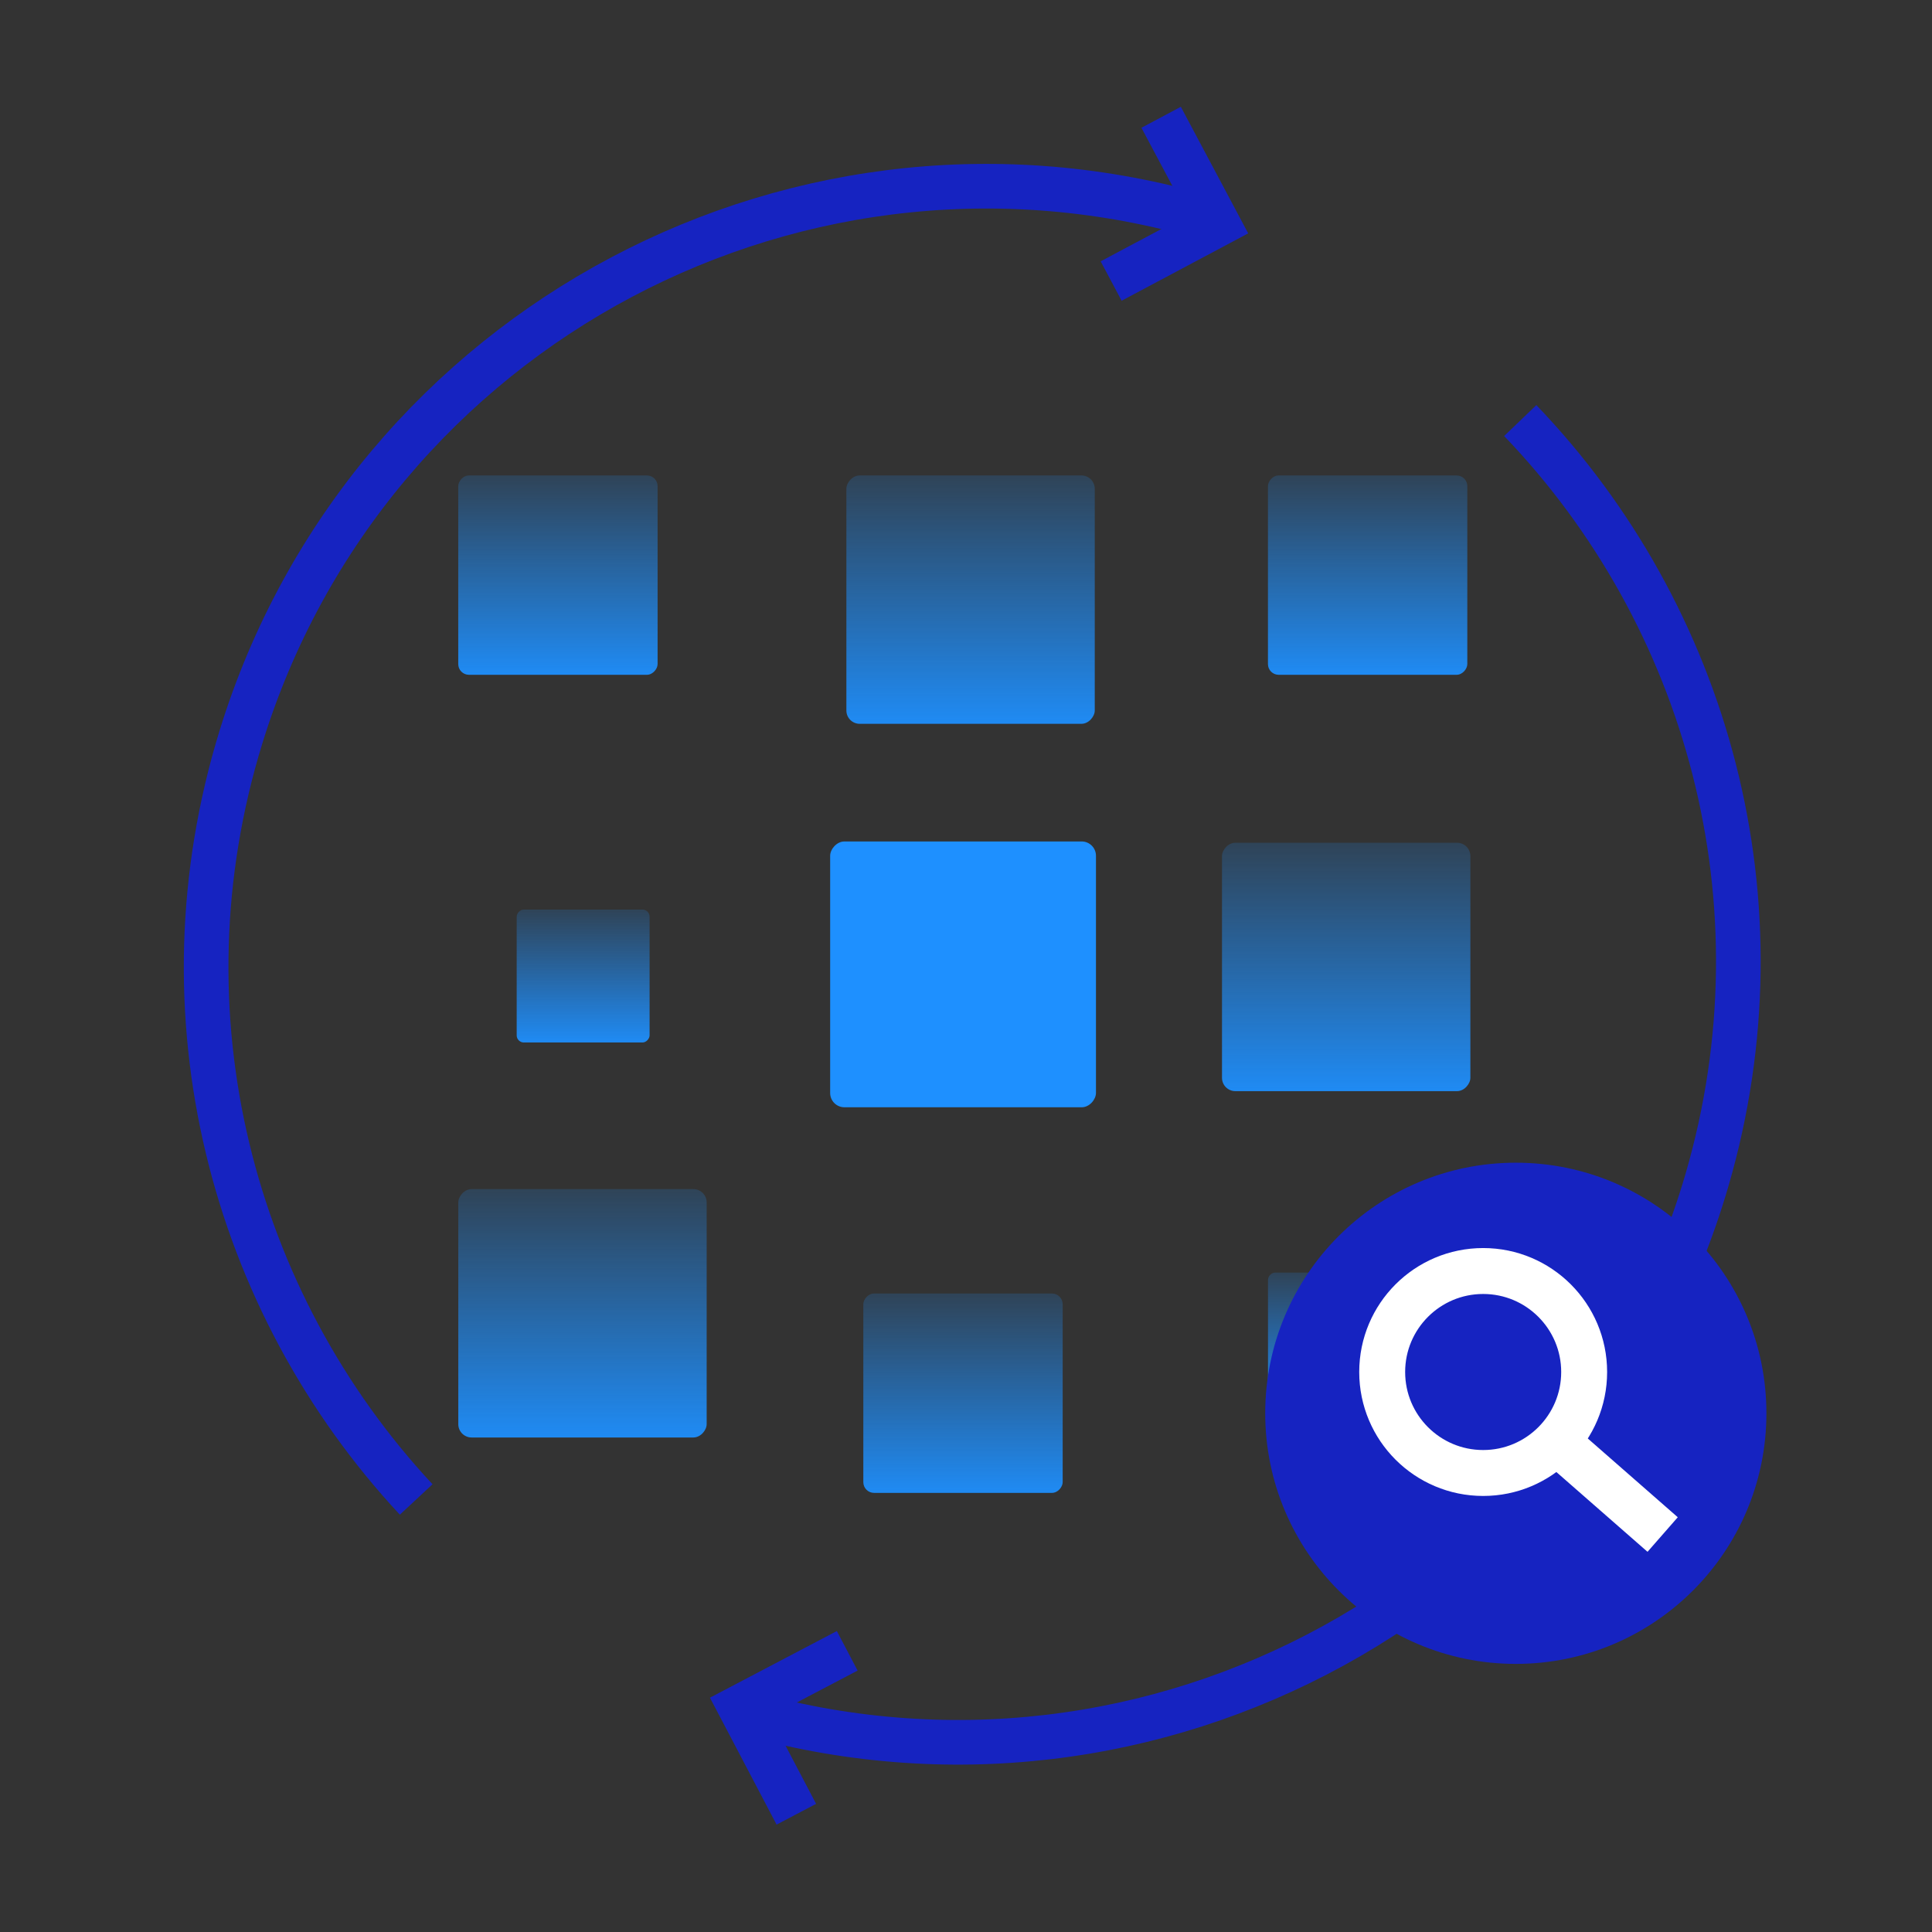
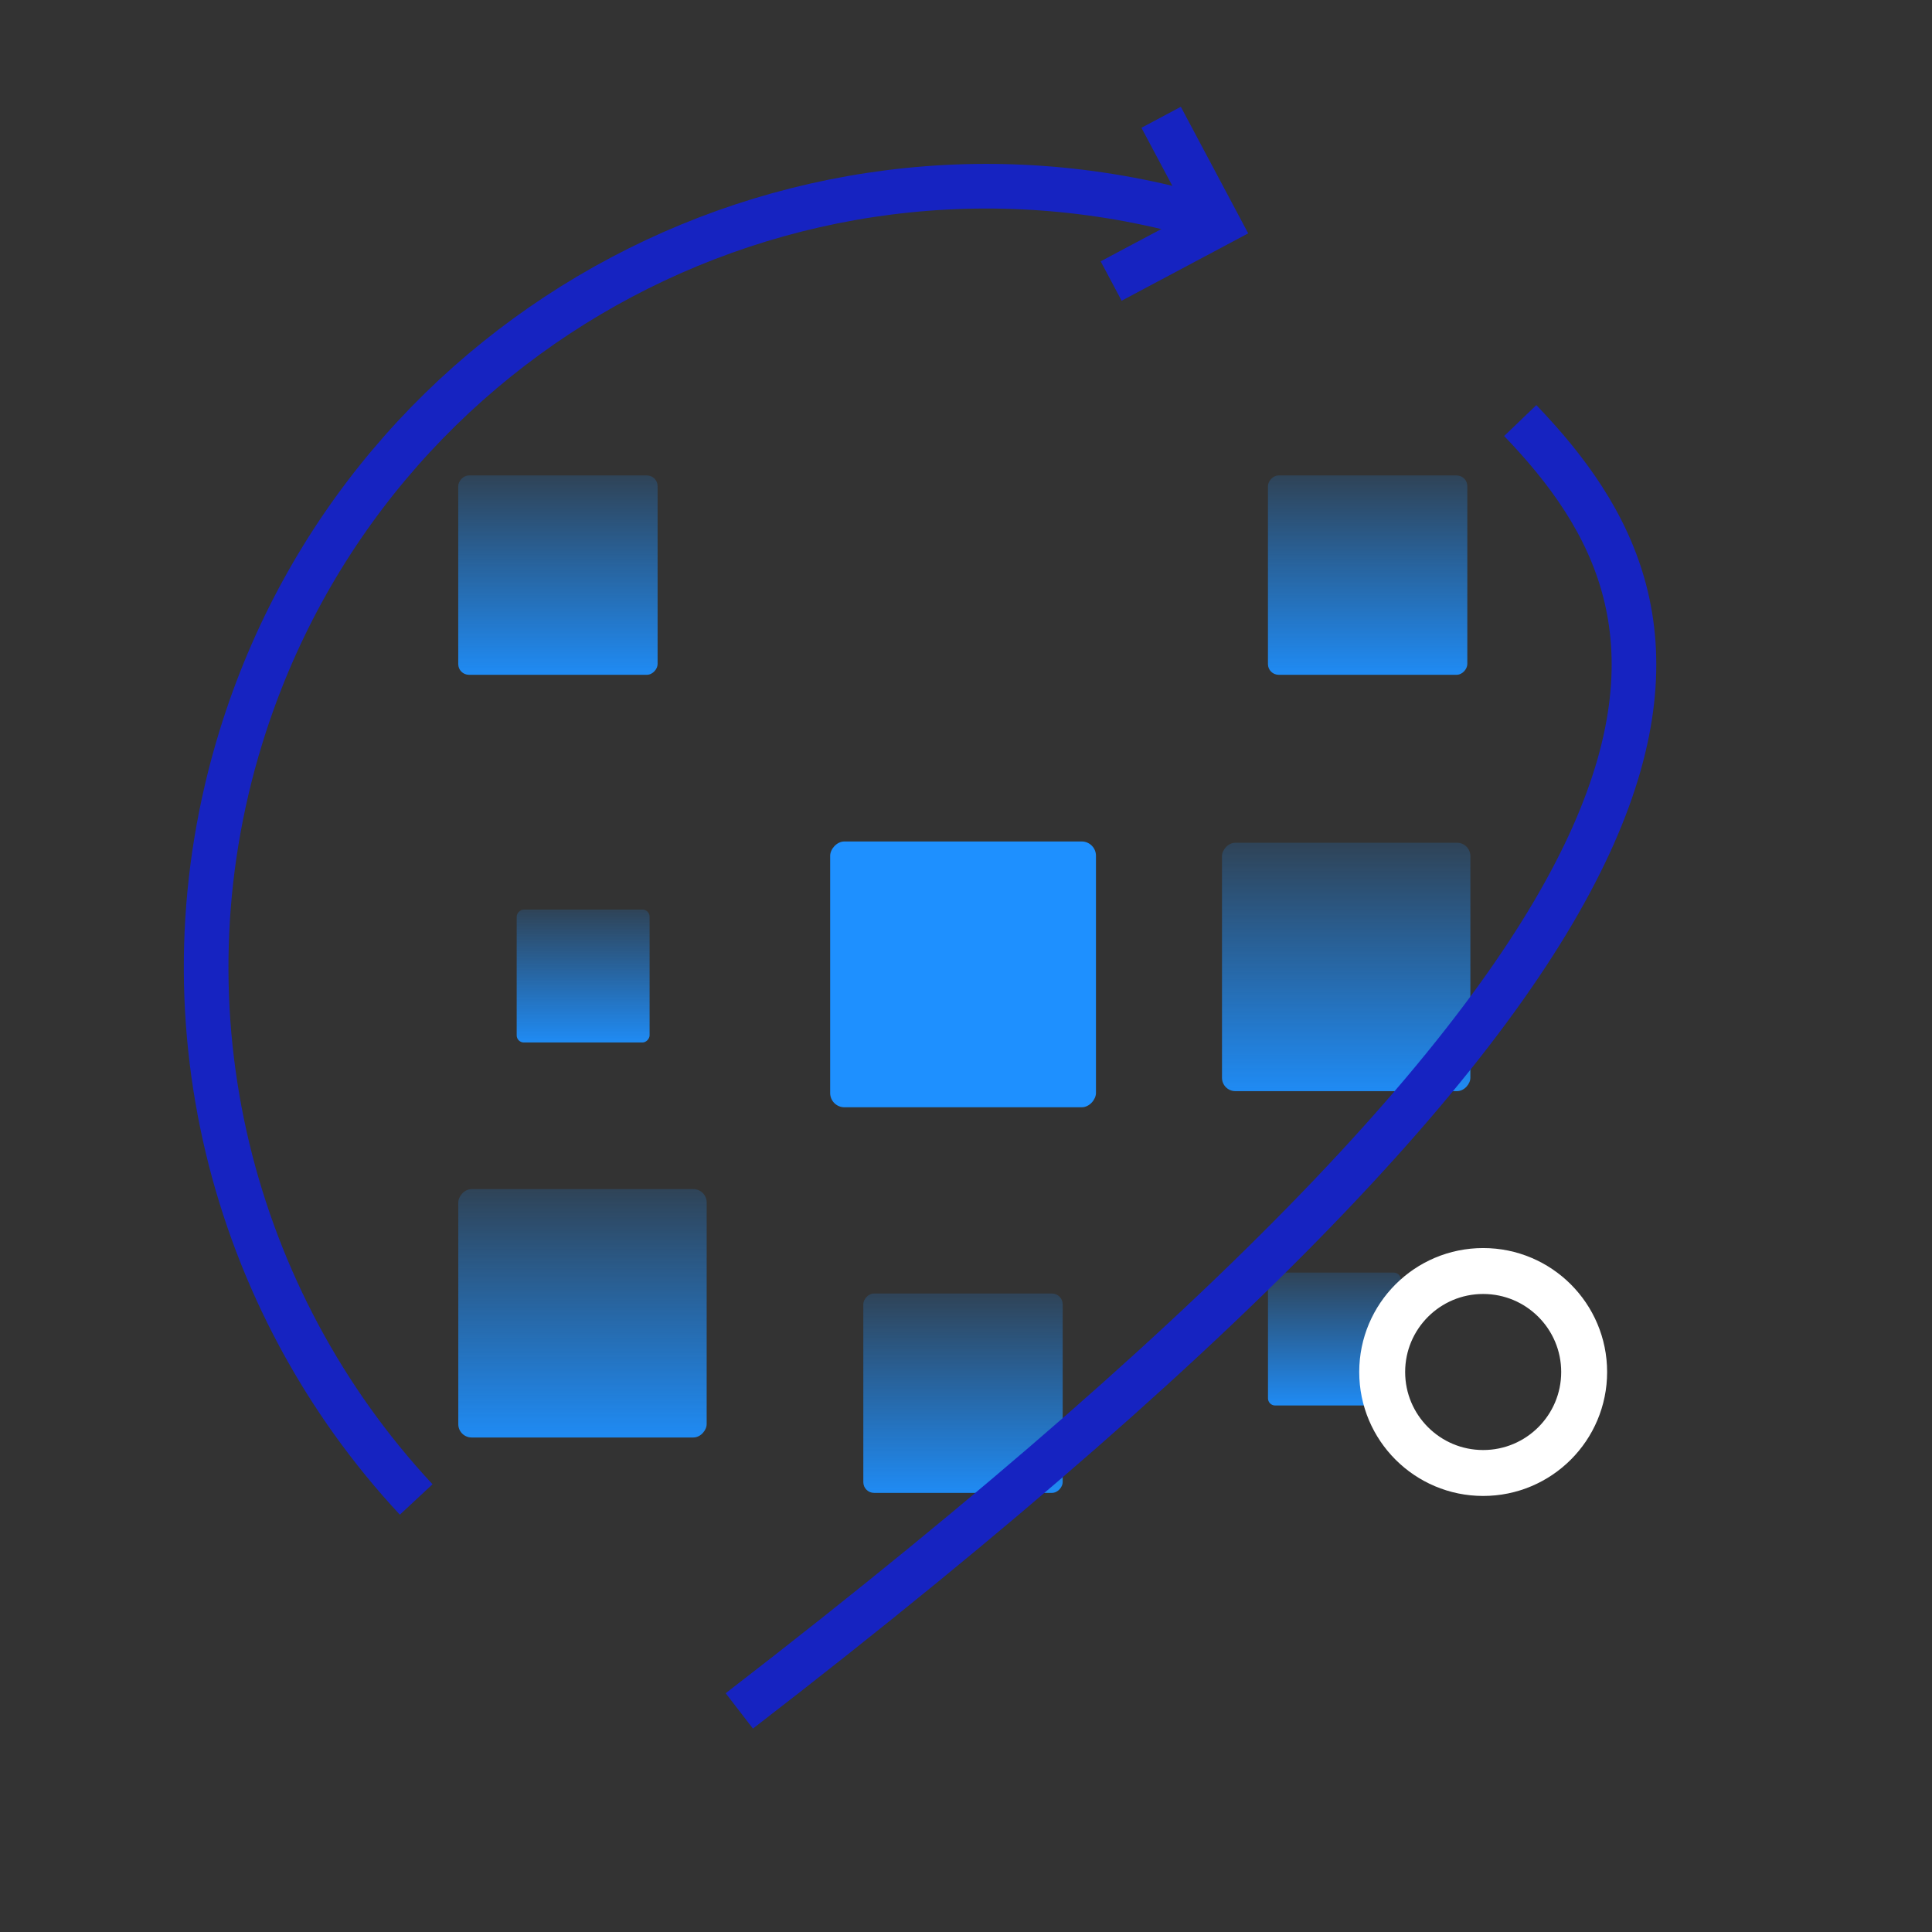
<svg xmlns="http://www.w3.org/2000/svg" width="48" height="48" viewBox="0 0 48 48" fill="none">
  <rect x="0" y="0" width="48" height="48" fill="#333333" stroke="none" />
  <g clip-path="url(#clip0_176_55182)">
-     <rect width="6.171" height="6.171" rx="0.331" transform="matrix(-1 0 0 1 27.199 11.812)" fill="url(#paint0_linear_176_55182)" />
    <rect width="4.953" height="4.953" rx="0.266" transform="matrix(-1 0 0 1 16.338 11.812)" fill="url(#paint1_linear_176_55182)" />
    <rect width="4.953" height="4.953" rx="0.266" transform="matrix(-1 0 0 1 36.455 11.812)" fill="url(#paint2_linear_176_55182)" />
    <rect width="6.604" height="6.604" rx="0.355" transform="matrix(-1 0 0 1 27.229 20.906)" fill="#1E90FF" />
    <rect width="3.302" height="3.302" rx="0.177" transform="matrix(-1 0 0 1 16.139 22.598)" fill="url(#paint3_linear_176_55182)" />
    <rect width="6.171" height="6.171" rx="0.331" transform="matrix(-1 0 0 1 36.531 20.938)" fill="url(#paint4_linear_176_55182)" />
    <rect width="4.953" height="4.953" rx="0.266" transform="matrix(-1 0 0 1 26.402 32.137)" fill="url(#paint5_linear_176_55182)" />
    <rect width="6.171" height="6.171" rx="0.331" transform="matrix(-1 0 0 1 17.557 29.543)" fill="url(#paint6_linear_176_55182)" />
    <rect width="3.302" height="3.302" rx="0.177" transform="matrix(-1 0 0 1 34.805 31.617)" fill="url(#paint7_linear_176_55182)" />
    <path d="M30.221 5.49C19.986 2.339 9.135 8.082 5.985 18.316C3.868 25.191 5.765 32.344 10.34 37.254" stroke="#1623C1" stroke-width="1.109" />
    <path d="M28.848 2.914L30.261 5.569L27.606 6.982" stroke="#1623C1" stroke-width="1.109" />
-     <path d="M18.368 42.507C28.648 45.504 39.412 39.6 42.409 29.319C44.422 22.413 42.418 15.29 37.77 10.449" stroke="#1623C1" stroke-width="1.109" />
-     <path d="M19.785 45.074L18.387 42.412L21.049 41.014" stroke="#1623C1" stroke-width="1.109" />
-     <circle cx="37.66" cy="35.113" r="6.226" fill="#1623C1" />
+     <path d="M18.368 42.507C44.422 22.413 42.418 15.29 37.77 10.449" stroke="#1623C1" stroke-width="1.109" />
    <circle cx="36.849" cy="34.087" r="2.509" stroke="white" stroke-width="1.141" />
-     <path d="M41.308 38.125L38.76 35.895" stroke="white" stroke-width="1.141" />
  </g>
  <defs>
    <linearGradient id="paint0_linear_176_55182" x1="2.872" y1="6.617" x2="2.872" y2="-1.436" gradientUnits="userSpaceOnUse">
      <stop stop-color="#1E90FF" />
      <stop offset="1" stop-color="#1E90FF" stop-opacity="0" />
    </linearGradient>
    <linearGradient id="paint1_linear_176_55182" x1="2.306" y1="5.311" x2="2.306" y2="-1.153" gradientUnits="userSpaceOnUse">
      <stop stop-color="#1E90FF" />
      <stop offset="1" stop-color="#1E90FF" stop-opacity="0" />
    </linearGradient>
    <linearGradient id="paint2_linear_176_55182" x1="2.306" y1="5.311" x2="2.306" y2="-1.153" gradientUnits="userSpaceOnUse">
      <stop stop-color="#1E90FF" />
      <stop offset="1" stop-color="#1E90FF" stop-opacity="0" />
    </linearGradient>
    <linearGradient id="paint3_linear_176_55182" x1="1.537" y1="3.541" x2="1.537" y2="-0.769" gradientUnits="userSpaceOnUse">
      <stop stop-color="#1E90FF" />
      <stop offset="1" stop-color="#1E90FF" stop-opacity="0" />
    </linearGradient>
    <linearGradient id="paint4_linear_176_55182" x1="2.872" y1="6.617" x2="2.872" y2="-1.436" gradientUnits="userSpaceOnUse">
      <stop stop-color="#1E90FF" />
      <stop offset="1" stop-color="#1E90FF" stop-opacity="0" />
    </linearGradient>
    <linearGradient id="paint5_linear_176_55182" x1="2.306" y1="5.311" x2="2.306" y2="-1.153" gradientUnits="userSpaceOnUse">
      <stop stop-color="#1E90FF" />
      <stop offset="1" stop-color="#1E90FF" stop-opacity="0" />
    </linearGradient>
    <linearGradient id="paint6_linear_176_55182" x1="2.872" y1="6.617" x2="2.872" y2="-1.436" gradientUnits="userSpaceOnUse">
      <stop stop-color="#1E90FF" />
      <stop offset="1" stop-color="#1E90FF" stop-opacity="0" />
    </linearGradient>
    <linearGradient id="paint7_linear_176_55182" x1="1.537" y1="3.541" x2="1.537" y2="-0.769" gradientUnits="userSpaceOnUse">
      <stop stop-color="#1E90FF" />
      <stop offset="1" stop-color="#1E90FF" stop-opacity="0" />
    </linearGradient>
    <clipPath id="clip0_176_55182">
      <rect width="48" height="48" fill="white" />
    </clipPath>
  </defs>
</svg>